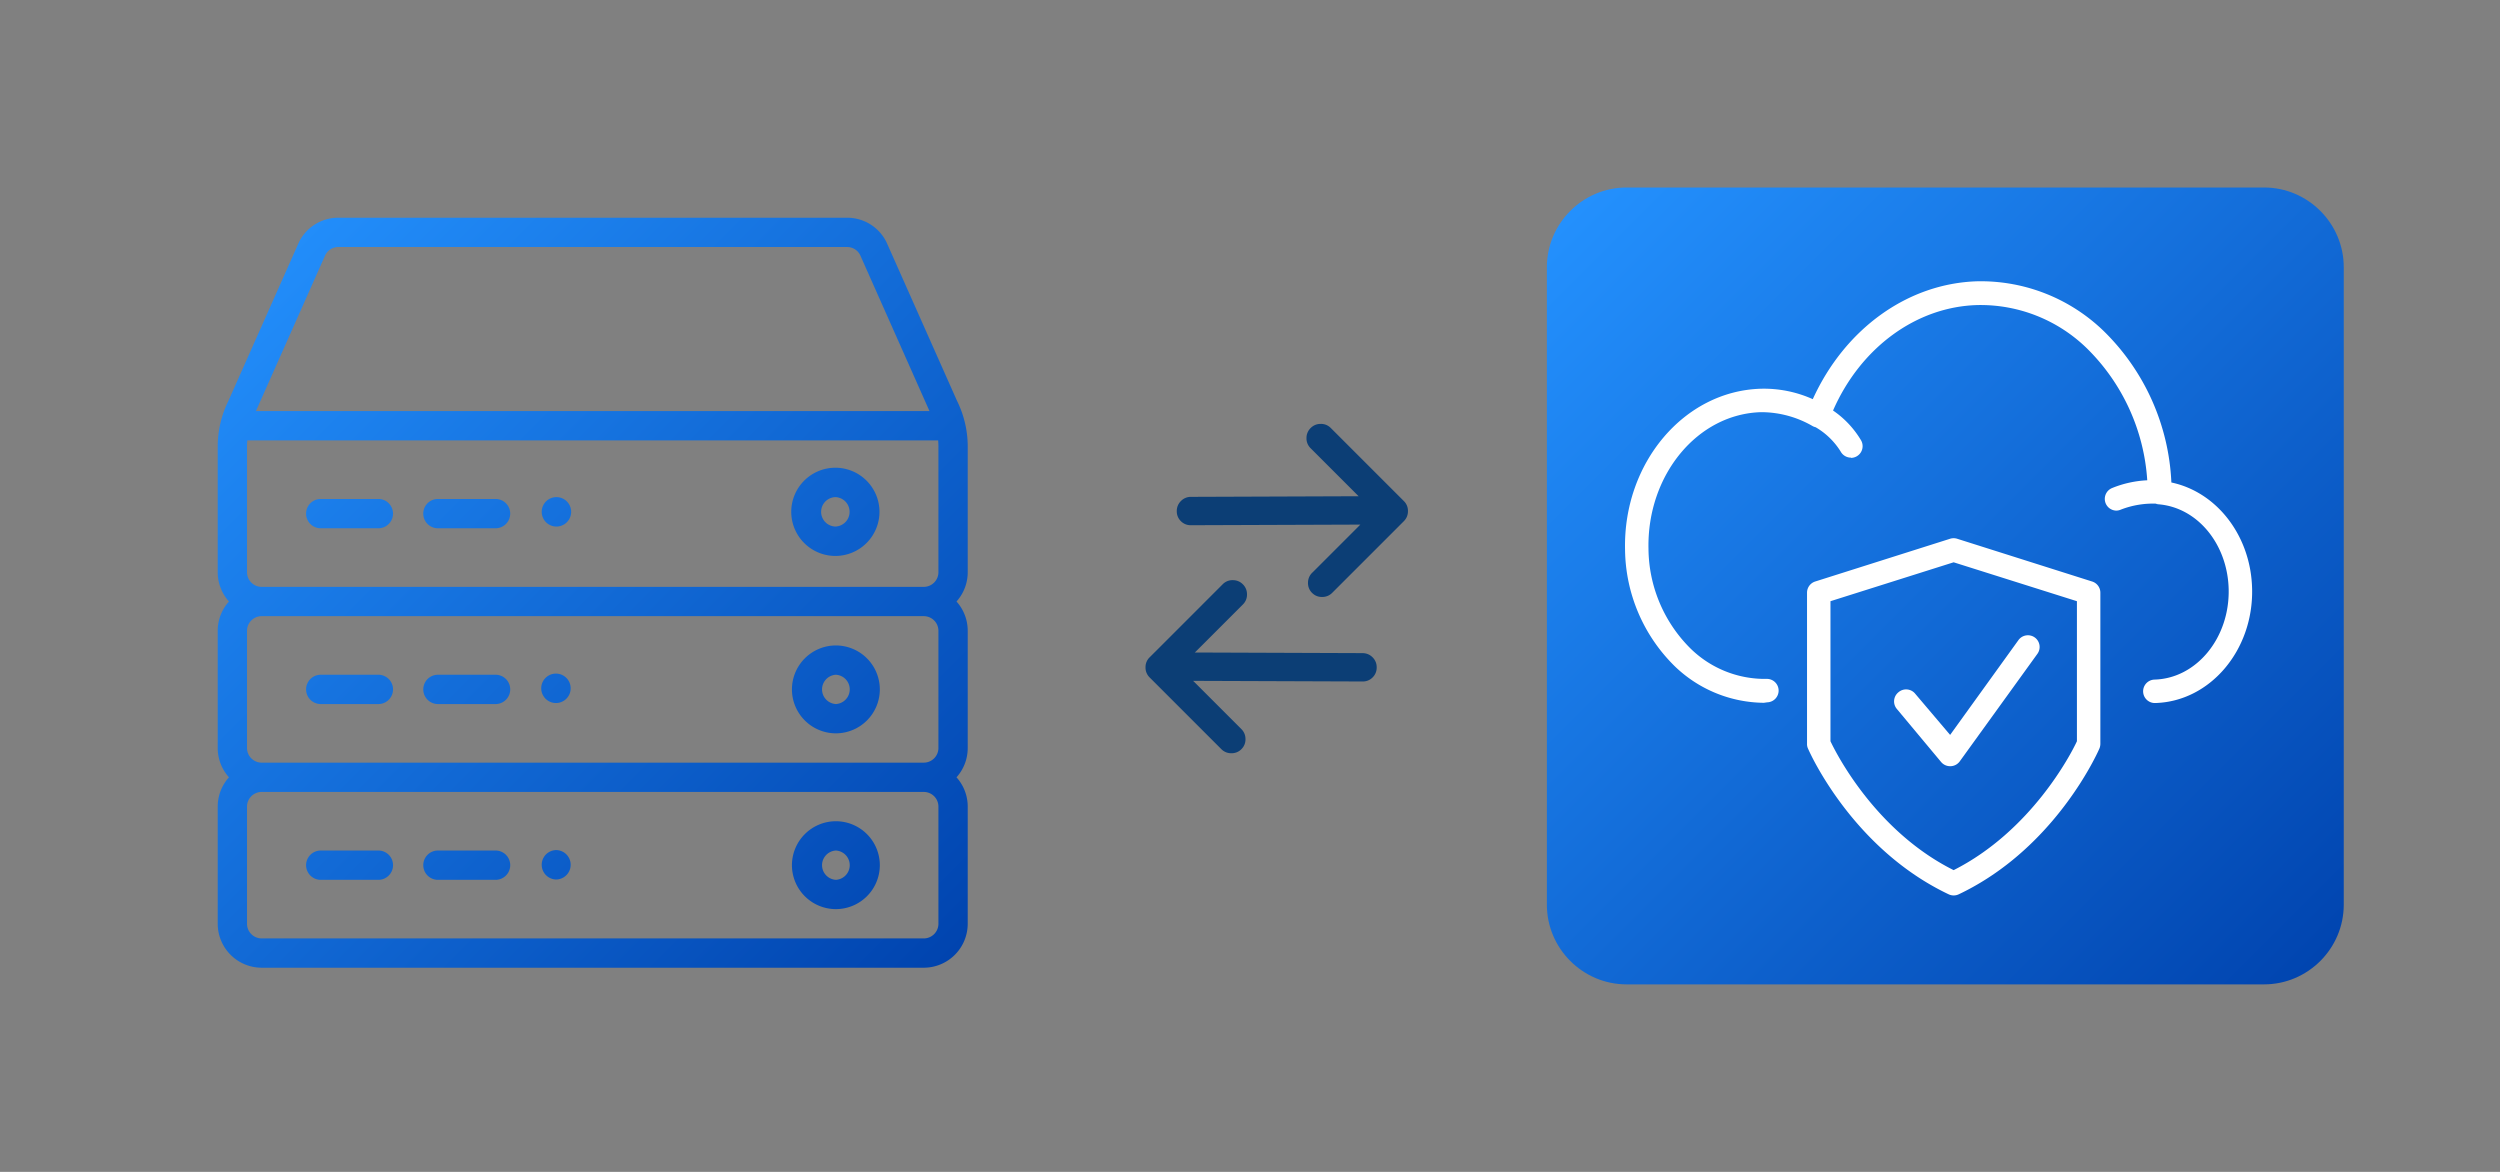
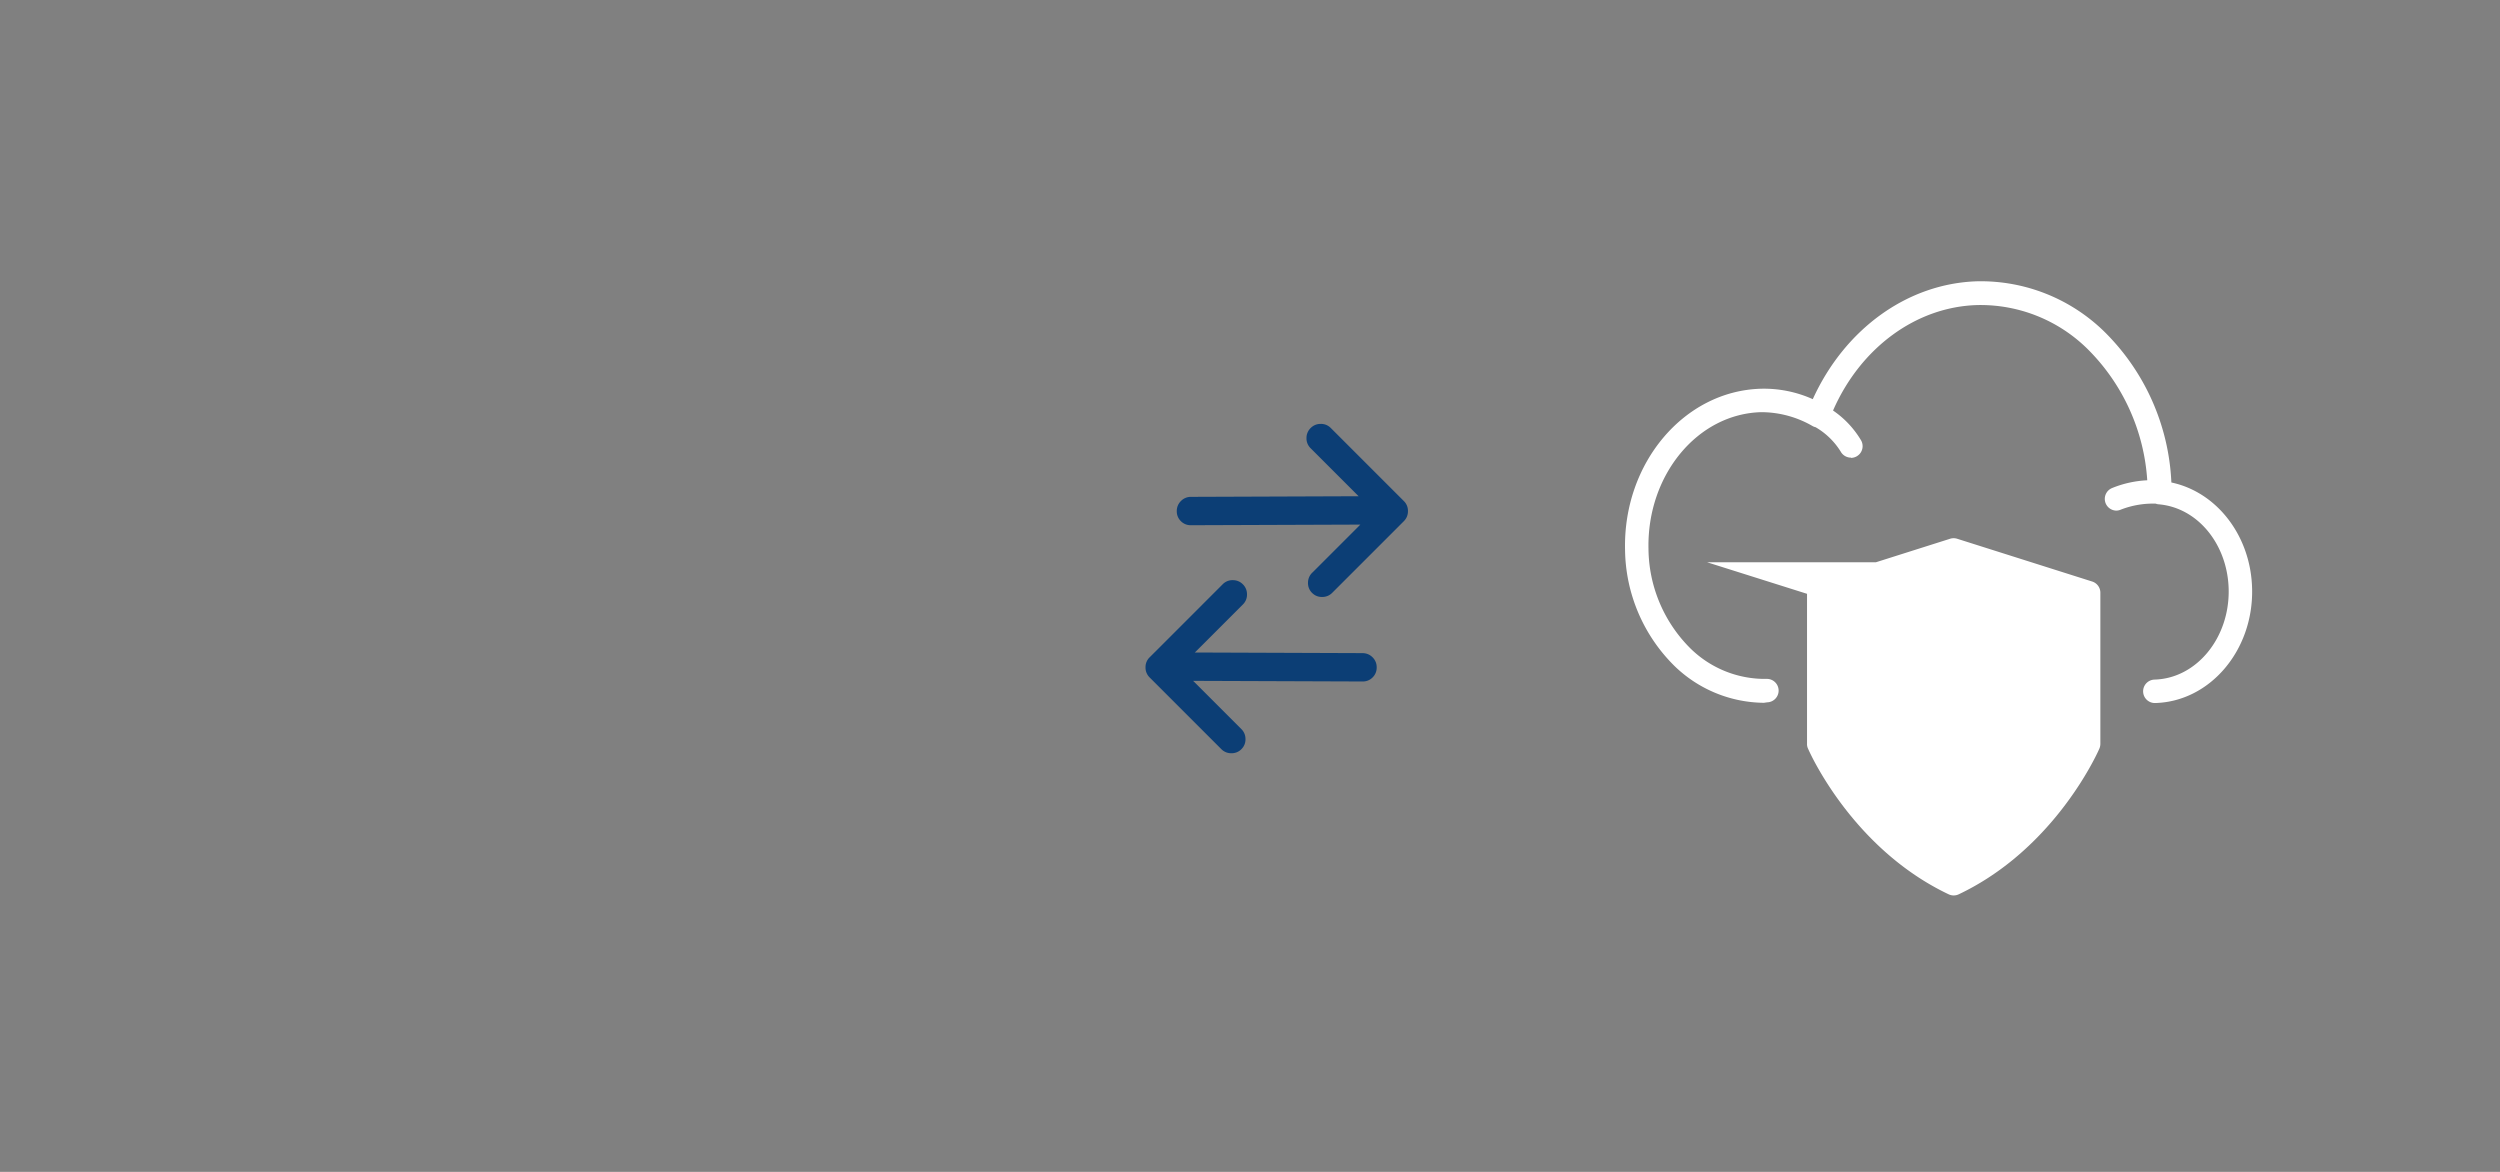
<svg xmlns="http://www.w3.org/2000/svg" width="160" height="75" viewBox="0 0 160 75">
  <rect x="0" y="0" width="160" height="75" fill="#808080" stroke="none" />
  <defs>
    <linearGradient x1=".862%" y1=".862%" x2="99.138%" y2="99.138%" id="2mp01xzmda">
      <stop stop-color="#2492FF" offset="0%" />
      <stop stop-color="#0043AE" offset="100%" />
    </linearGradient>
  </defs>
  <g fill-rule="nonzero" fill="none">
-     <path d="M144.9 12h-40.8c-2.805 0-5.1 2.295-5.1 5.1v40.8c0 2.805 2.295 5.1 5.1 5.1h40.8c2.805 0 5.1-2.295 5.1-5.1V17.1c0-2.805-2.295-5.1-5.1-5.1z" fill="url(#2mp01xzmda)" />
-     <path d="m125.258 34.48 8.64 2.737a.75.75 0 0 1 .525.712v9.675c0 .103-.021.205-.06.3a8.538 8.538 0 0 1-.167.357l-.094.188c-.818 1.61-3.571 6.33-8.74 8.785a.75.75 0 0 1-.652 0c-5.168-2.455-7.921-7.176-8.74-8.785l-.093-.188a8.536 8.536 0 0 1-.167-.357.676.676 0 0 1-.06-.3V37.93a.75.75 0 0 1 .518-.712l8.64-2.738a.75.75 0 0 1 .45 0zm-.225 1.507-7.883 2.49v8.962c.413.878 2.933 5.775 7.883 8.25 4.95-2.505 7.5-7.402 7.89-8.25v-8.962l-7.89-2.49zm5.195 4.813a.75.75 0 0 1 .167 1.044l-4.972 6.885a.75.75 0 0 1-.578.308h-.037a.75.75 0 0 1-.578-.27l-2.835-3.398a.75.75 0 0 1 .096-1.056.75.75 0 0 1 1.06.06l2.257 2.661 4.372-6.067a.75.75 0 0 1 1.048-.167zm4.45-19.573a14.445 14.445 0 0 1 4.29 9.652c2.917.615 5.1 3.428 5.167 6.818.083 3.93-2.7 7.2-6.202 7.297a.75.75 0 0 1-.045-1.5c2.685-.075 4.807-2.662 4.747-5.767-.06-2.88-1.98-5.25-4.5-5.453a.751.751 0 0 1-.175-.037l.22.007a5.678 5.678 0 0 0-2.475.383.75.75 0 0 1-.247.052.75.75 0 0 1-.278-1.447 6.818 6.818 0 0 1 2.244-.494 13.027 13.027 0 0 0-3.819-8.401 9.75 9.75 0 0 0-7.042-2.813c-3.923.1-7.492 2.733-9.248 6.75a6.06 6.06 0 0 1 1.8 1.92.75.75 0 0 1-.652 1.11v-.015a.75.75 0 0 1-.66-.39 4.628 4.628 0 0 0-1.606-1.558.667.667 0 0 1-.187-.07c-1-.582-2.135-.89-3.292-.892-4.08.105-7.313 4.028-7.215 8.738a9.09 9.09 0 0 0 2.685 6.382 6.795 6.795 0 0 0 4.875 1.95.75.75 0 0 1 .037 1.5l-.21.03a8.31 8.31 0 0 1-5.737-2.37 10.62 10.62 0 0 1-3.15-7.44c-.12-5.535 3.772-10.14 8.677-10.29a7.634 7.634 0 0 1 3.338.668c2.04-4.485 6.06-7.418 10.545-7.545a11.31 11.31 0 0 1 8.115 3.225z" fill="#FFF" />
-     <path d="M40.279 0c1.072 0 2.036.596 2.516 1.555l.018.038 4.505 10.133c.458.927.682 1.931.682 2.914v8.047a2.8 2.8 0 0 1-.718 1.875A2.8 2.8 0 0 1 48 26.438v7.5a2.8 2.8 0 0 1-.718 1.876A2.8 2.8 0 0 1 48 37.687v7.5A2.816 2.816 0 0 1 45.187 48H2.813A2.816 2.816 0 0 1 0 45.187v-7.5a2.8 2.8 0 0 1 .719-1.874A2.8 2.8 0 0 1 0 33.937v-7.5a2.8 2.8 0 0 1 .719-1.875A2.8 2.8 0 0 1 0 22.688V14.64a6.59 6.59 0 0 1 .682-2.914L5.187 1.593l.018-.038A2.798 2.798 0 0 1 7.721 0H40.28zm4.908 36.75H2.813a.939.939 0 0 0-.938.938v7.5c0 .516.42.937.938.937h42.374c.517 0 .938-.42.938-.938v-7.5a.939.939 0 0 0-.938-.937zm-5.624 1.875a2.816 2.816 0 0 1 2.812 2.813 2.816 2.816 0 0 1-2.813 2.812 2.816 2.816 0 0 1-2.812-2.813 2.816 2.816 0 0 1 2.813-2.812zm0 1.875a.939.939 0 0 0 0 1.875.939.939 0 0 0 0-1.875zm-29.25 0a.938.938 0 0 1 0 1.875h-3.75a.938.938 0 0 1 0-1.875h3.75zm7.5 0a.938.938 0 0 1 0 1.875h-3.75a.938.938 0 0 1 0-1.875h3.75zm3.834-.03a.942.942 0 1 1 0 1.884.942.942 0 0 1 0-1.883zm23.54-14.97H2.813a.939.939 0 0 0-.938.938v7.5c0 .516.42.937.938.937h42.374c.517 0 .938-.42.938-.938v-7.5a.939.939 0 0 0-.938-.937zm-5.624 1.875a2.816 2.816 0 0 1 2.812 2.813A2.816 2.816 0 0 1 39.562 33a2.816 2.816 0 0 1-2.812-2.813 2.816 2.816 0 0 1 2.813-2.812zm0 1.875a.939.939 0 0 0 0 1.875.939.939 0 0 0 0-1.875zm-29.25 0a.938.938 0 0 1 0 1.875h-3.75a.938.938 0 0 1 0-1.875h3.75zm7.5 0a.938.938 0 0 1 0 1.875h-3.75a.938.938 0 0 1 0-1.875h3.75zm3.834-.074a.942.942 0 1 1 0 1.884.942.942 0 0 1 0-1.884zm24.46-14.926H1.893c-.01.13-.018.26-.018.39v8.047c0 .517.42.938.938.938h42.374c.517 0 .938-.42.938-.938V14.64c0-.13-.007-.26-.018-.39zM39.529 16a2.827 2.827 0 0 1 2.824 2.824 2.827 2.827 0 0 1-2.824 2.823 2.827 2.827 0 0 1-2.823-2.823A2.827 2.827 0 0 1 39.529 16zm-29.217 2a.938.938 0 0 1 0 1.875h-3.75a.938.938 0 0 1 0-1.875h3.75zm7.5 0a.938.938 0 0 1 0 1.875h-3.75a.938.938 0 0 1 0-1.875h3.75zm3.835-.118a.942.942 0 1 1 0 1.883.942.942 0 0 1 0-1.883zm17.882 0a.942.942 0 0 0 0 1.883.942.942 0 0 0 0-1.883zm.75-16.007H7.72a.933.933 0 0 0-.83.503l-4.445 9.997h43.108L41.11 2.378a.933.933 0 0 0-.83-.503z" fill="url(#2mp01xzmda)" transform="translate(13.934 13.934)" />
+     <path d="m125.258 34.48 8.64 2.737a.75.75 0 0 1 .525.712v9.675c0 .103-.021.205-.06.3a8.538 8.538 0 0 1-.167.357l-.094.188c-.818 1.61-3.571 6.33-8.74 8.785a.75.75 0 0 1-.652 0c-5.168-2.455-7.921-7.176-8.74-8.785l-.093-.188a8.536 8.536 0 0 1-.167-.357.676.676 0 0 1-.06-.3V37.93a.75.75 0 0 1 .518-.712l8.64-2.738a.75.75 0 0 1 .45 0zm-.225 1.507-7.883 2.49v8.962v-8.962l-7.89-2.49zm5.195 4.813a.75.75 0 0 1 .167 1.044l-4.972 6.885a.75.75 0 0 1-.578.308h-.037a.75.75 0 0 1-.578-.27l-2.835-3.398a.75.75 0 0 1 .096-1.056.75.75 0 0 1 1.06.06l2.257 2.661 4.372-6.067a.75.75 0 0 1 1.048-.167zm4.45-19.573a14.445 14.445 0 0 1 4.29 9.652c2.917.615 5.1 3.428 5.167 6.818.083 3.93-2.7 7.2-6.202 7.297a.75.75 0 0 1-.045-1.5c2.685-.075 4.807-2.662 4.747-5.767-.06-2.88-1.98-5.25-4.5-5.453a.751.751 0 0 1-.175-.037l.22.007a5.678 5.678 0 0 0-2.475.383.75.75 0 0 1-.247.052.75.75 0 0 1-.278-1.447 6.818 6.818 0 0 1 2.244-.494 13.027 13.027 0 0 0-3.819-8.401 9.75 9.75 0 0 0-7.042-2.813c-3.923.1-7.492 2.733-9.248 6.75a6.06 6.06 0 0 1 1.8 1.92.75.75 0 0 1-.652 1.11v-.015a.75.75 0 0 1-.66-.39 4.628 4.628 0 0 0-1.606-1.558.667.667 0 0 1-.187-.07c-1-.582-2.135-.89-3.292-.892-4.08.105-7.313 4.028-7.215 8.738a9.09 9.09 0 0 0 2.685 6.382 6.795 6.795 0 0 0 4.875 1.95.75.75 0 0 1 .037 1.5l-.21.03a8.31 8.31 0 0 1-5.737-2.37 10.62 10.62 0 0 1-3.15-7.44c-.12-5.535 3.772-10.14 8.677-10.29a7.634 7.634 0 0 1 3.338.668c2.04-4.485 6.06-7.418 10.545-7.545a11.31 11.31 0 0 1 8.115 3.225z" fill="#FFF" />
    <path d="m89.849 32.07-4.68-4.68a.87.87 0 0 0-.643-.26.882.882 0 0 0-.645.265.882.882 0 0 0-.266.645.87.87 0 0 0 .261.643l3.076 3.076-10.727.04a.882.882 0 0 0-.645.266.882.882 0 0 0-.266.645.87.87 0 0 0 .261.643.87.87 0 0 0 .643.261l10.844-.04-3.084 3.084a.882.882 0 0 0-.266.645.87.87 0 0 0 .261.643.87.87 0 0 0 .643.26.882.882 0 0 0 .645-.265l4.583-4.583a.882.882 0 0 0 .265-.645.87.87 0 0 0-.26-.643zM73.575 42.07l4.68-4.68a.87.87 0 0 1 .643-.26c.253 0 .468.09.645.265a.882.882 0 0 1 .265.645.87.87 0 0 1-.26.643L76.47 41.76l10.728.04c.253.002.468.09.645.266a.882.882 0 0 1 .265.645.87.87 0 0 1-.26.643.87.87 0 0 1-.643.261l-10.845-.04 3.085 3.084a.882.882 0 0 1 .266.645.87.87 0 0 1-.261.643.87.87 0 0 1-.643.26.882.882 0 0 1-.645-.265l-4.583-4.583a.882.882 0 0 1-.266-.645.87.87 0 0 1 .261-.643z" fill="#0C3E75" />
  </g>
</svg>